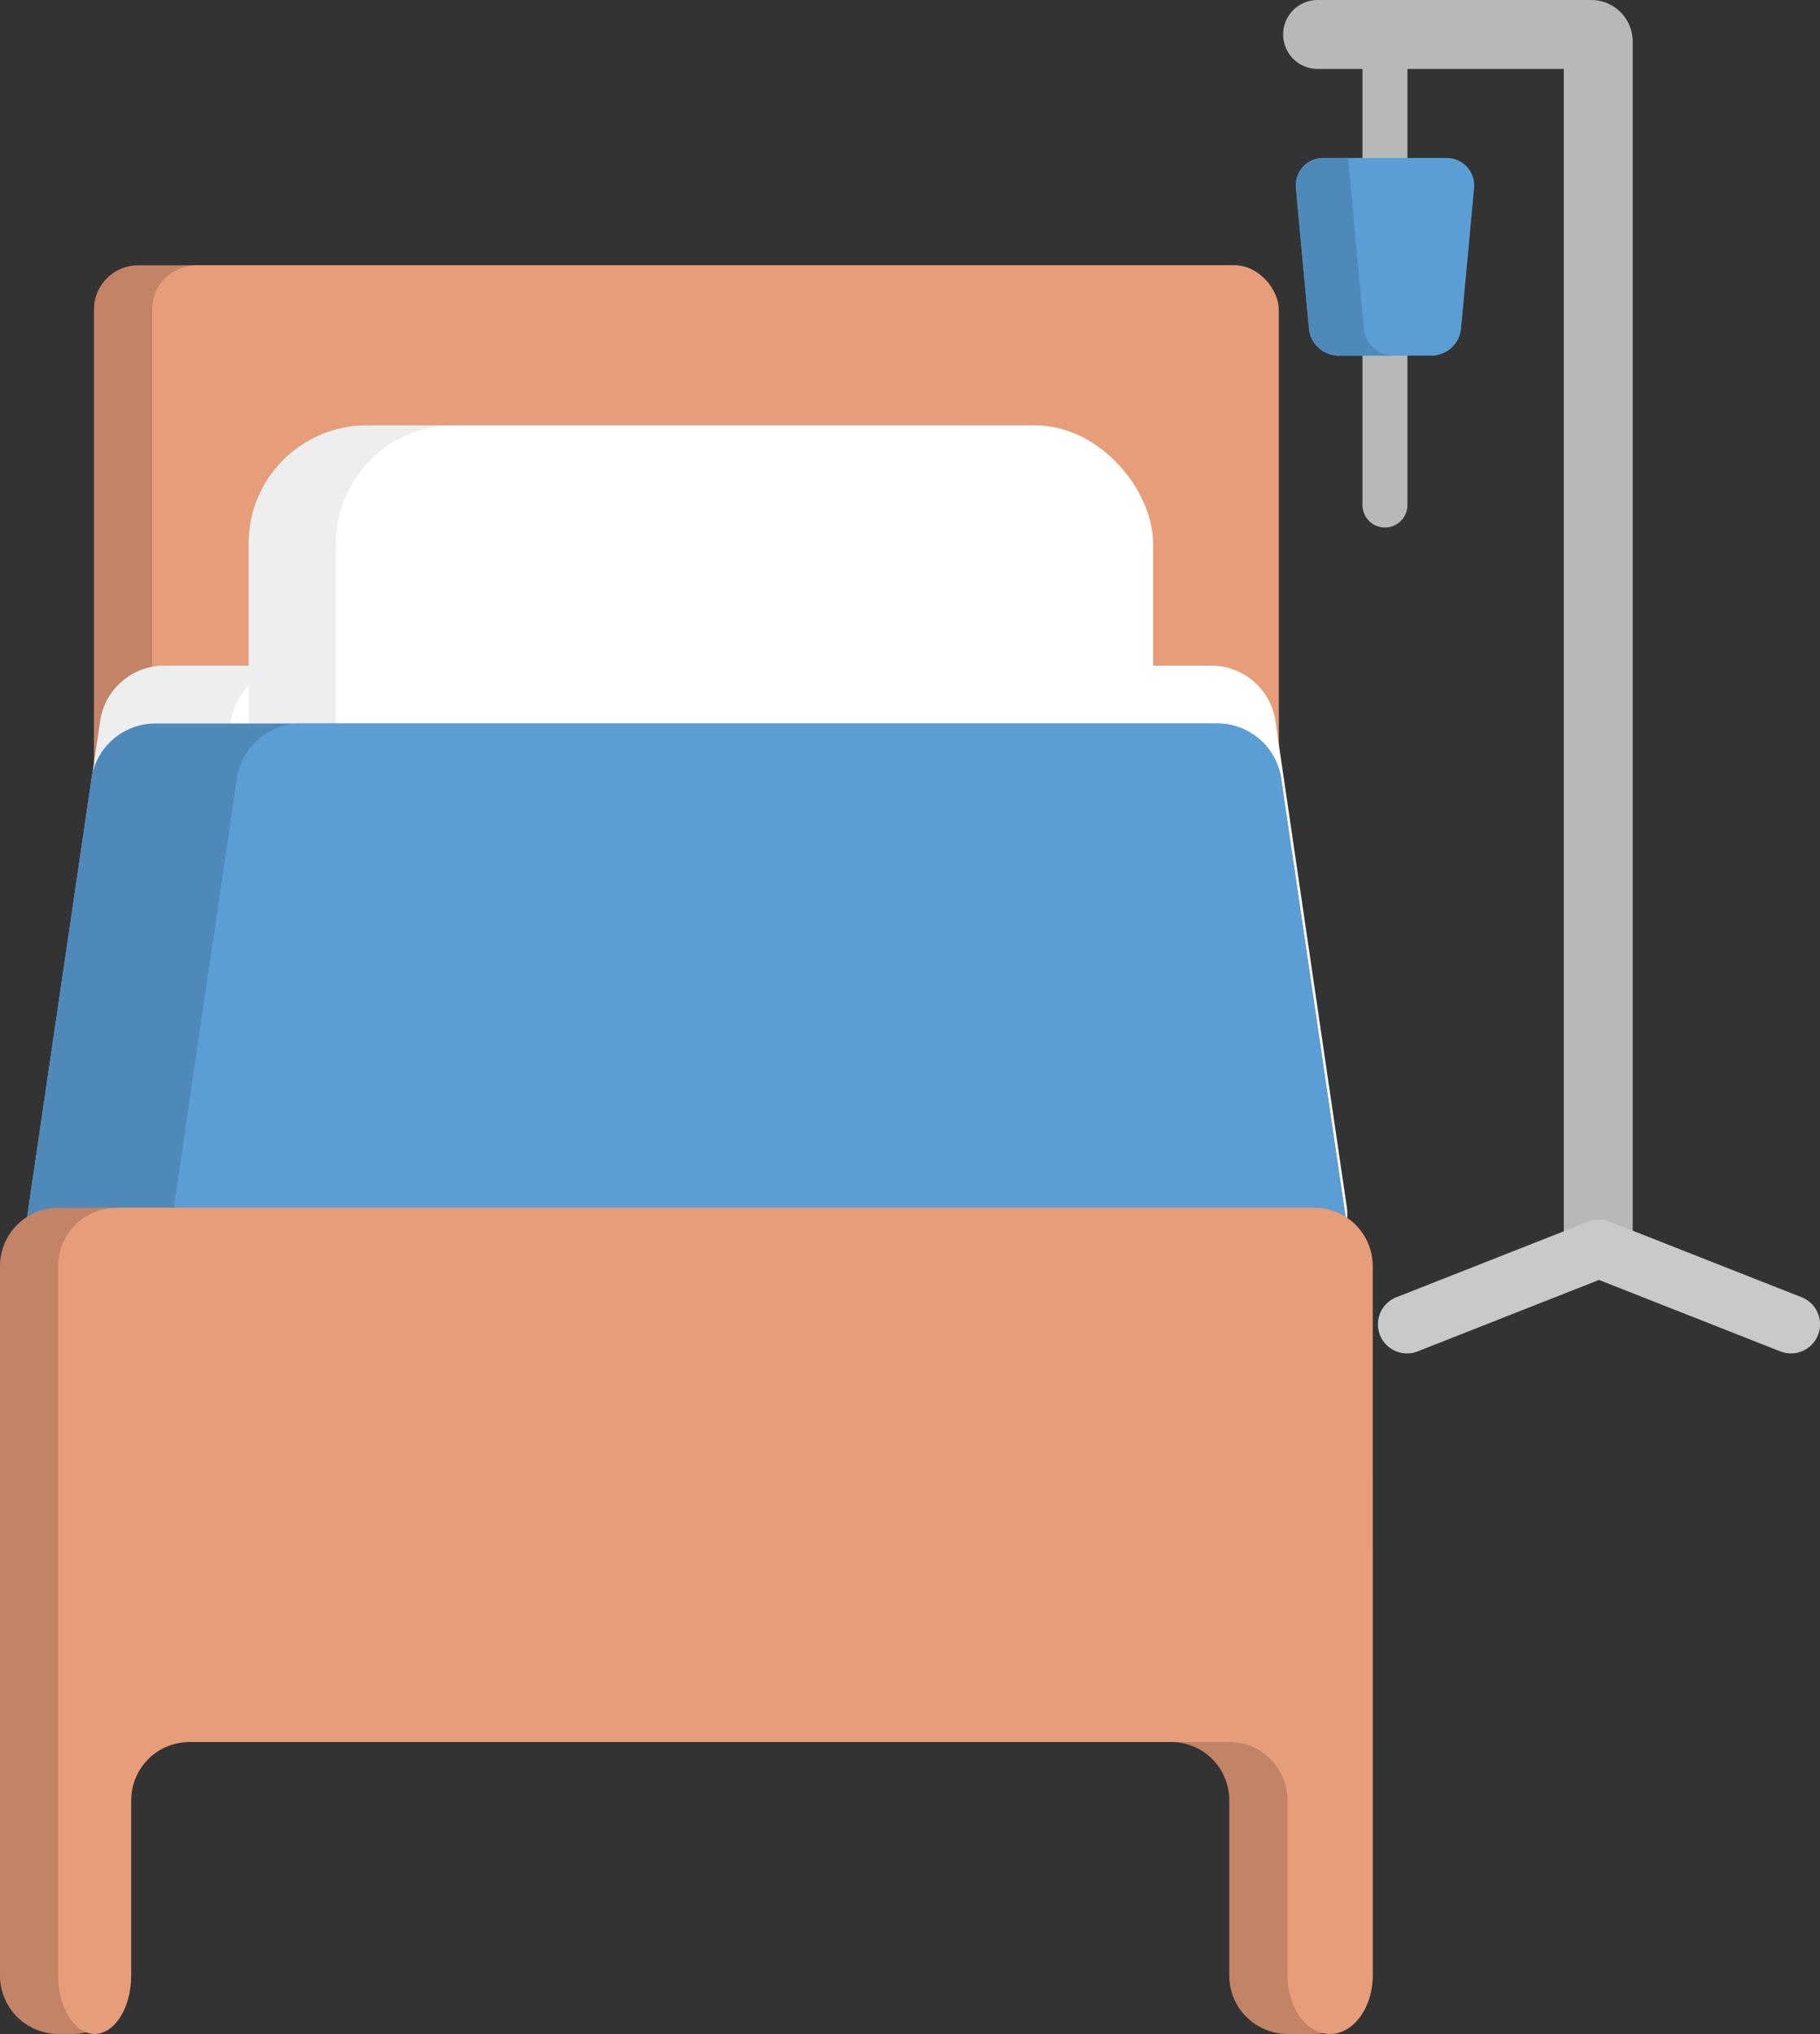
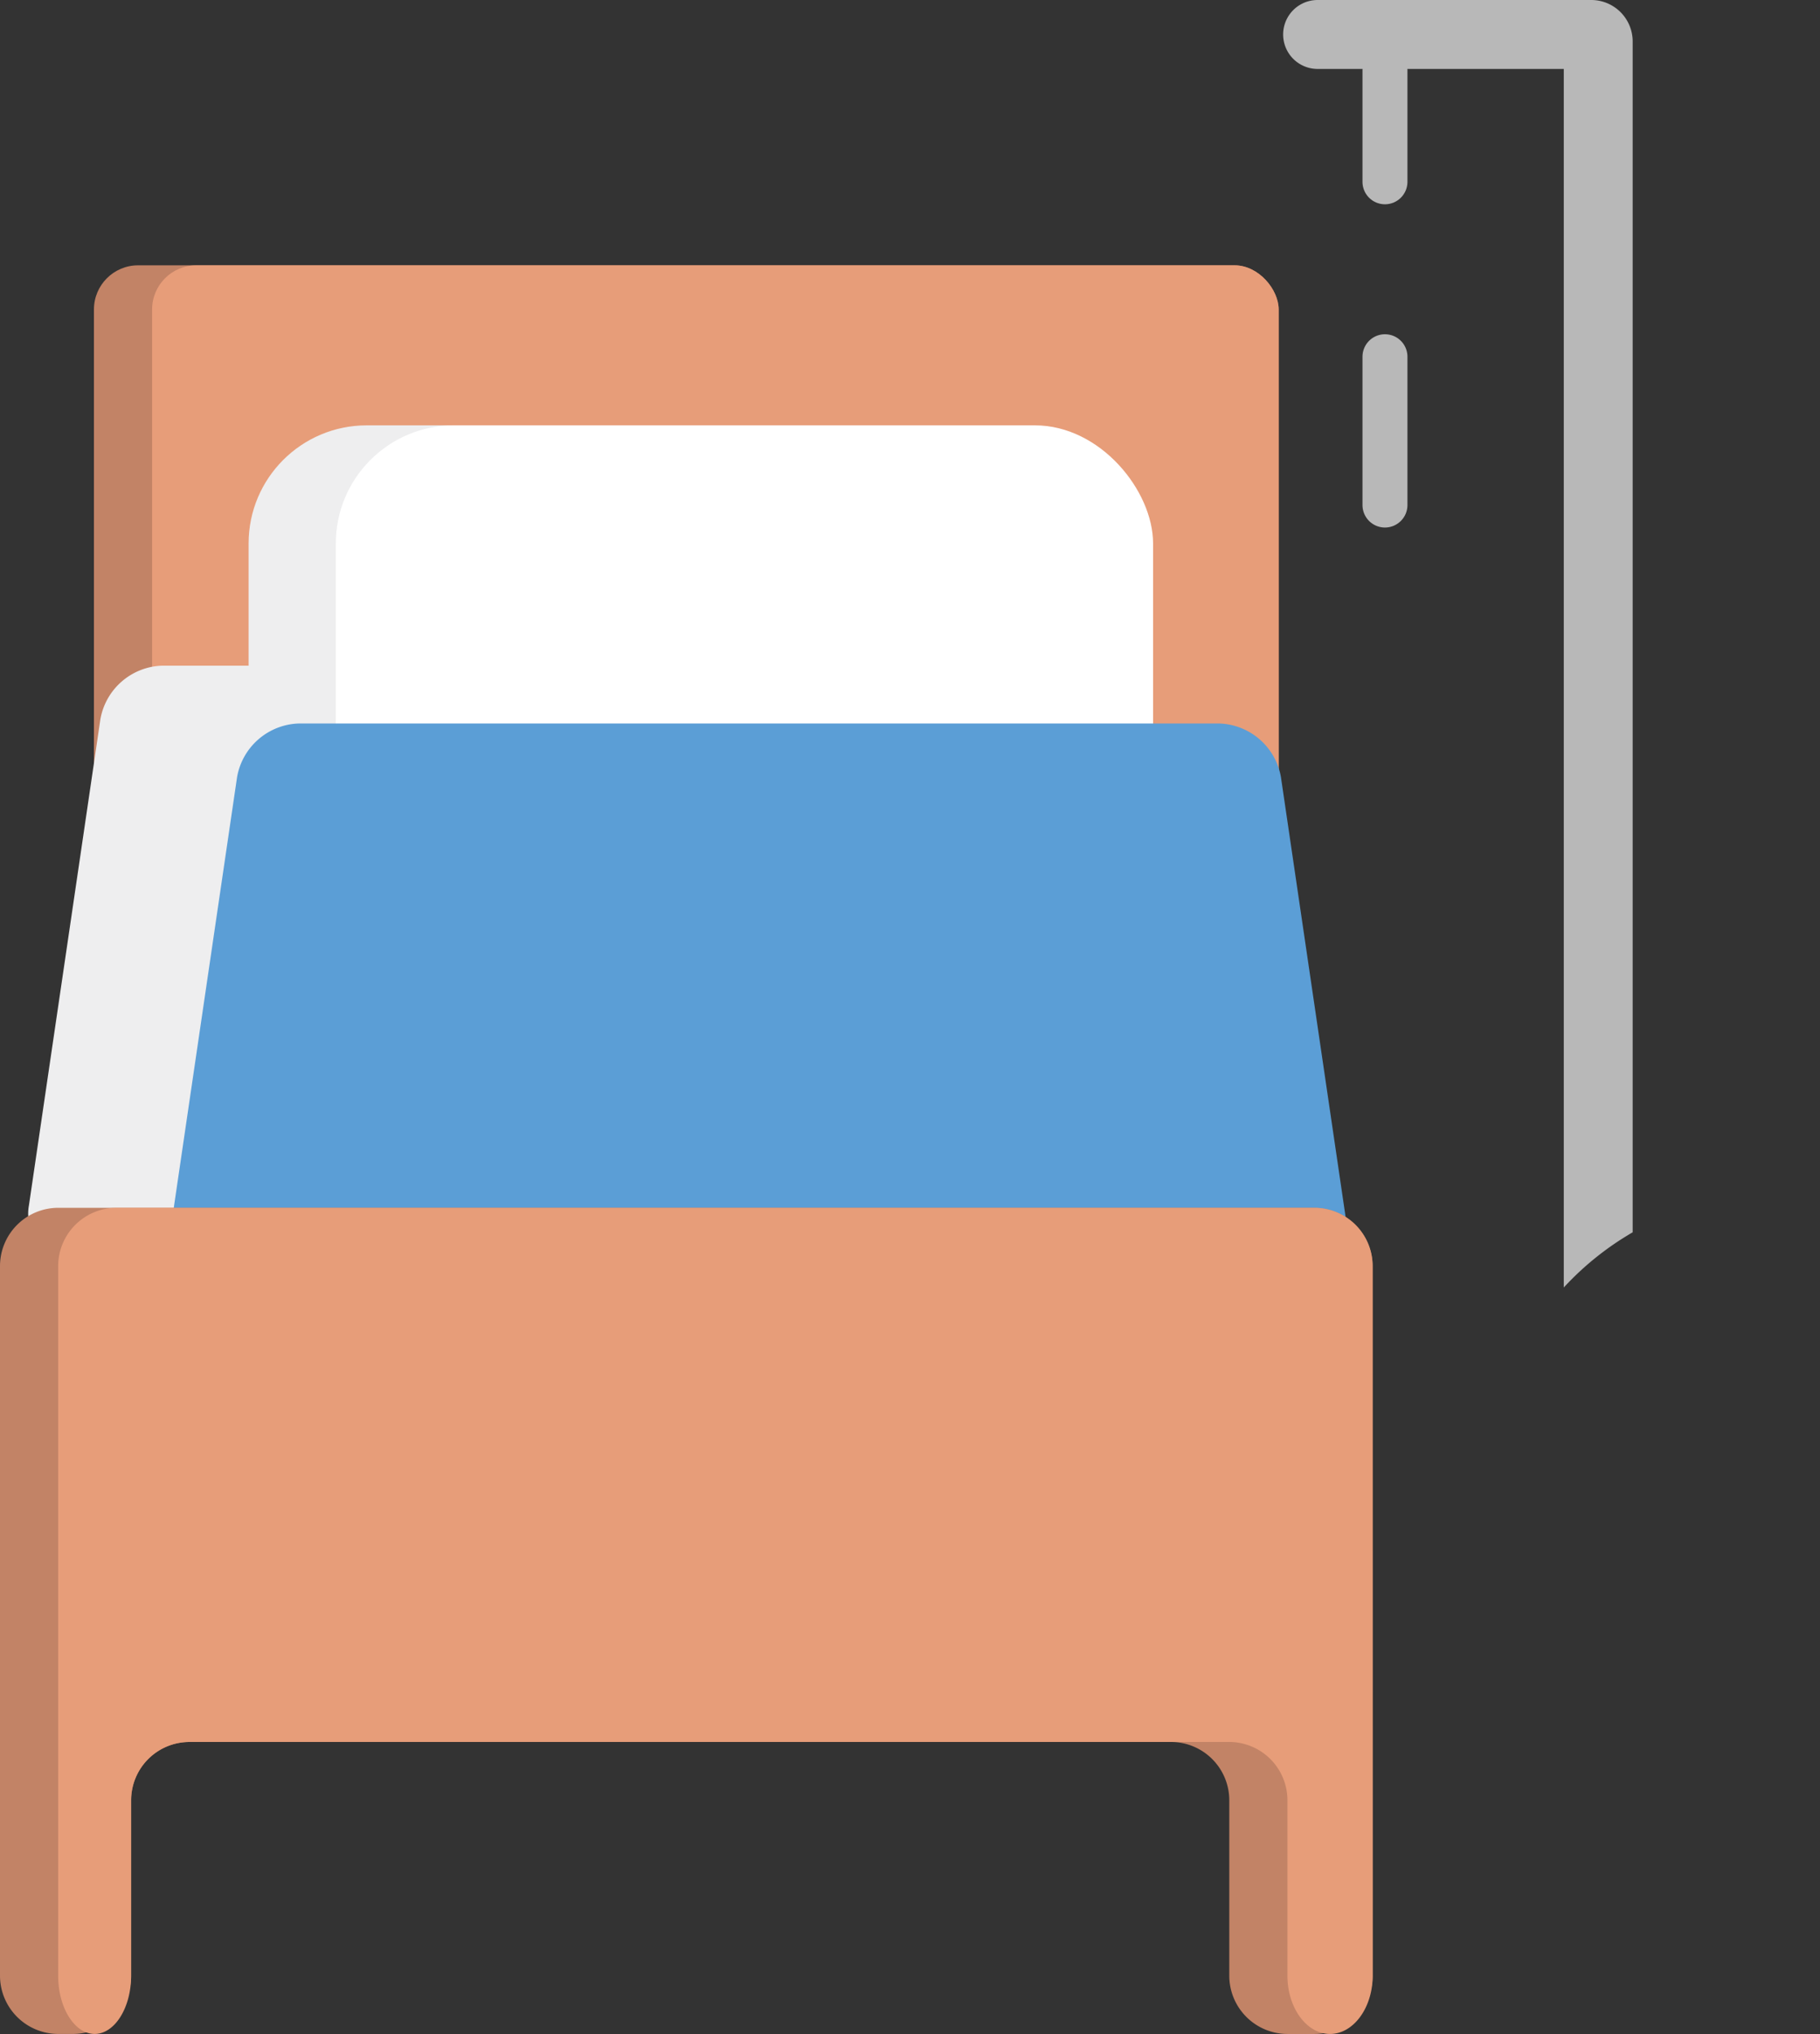
<svg xmlns="http://www.w3.org/2000/svg" id="icon_dansou" width="128" height="143" viewBox="0 0 128 143">
  <rect x="0" y="0" width="128" height="143" fill="#333333" stroke="none" />
  <rect id="長方形_166" data-name="長方形 166" width="83.322" height="58.084" rx="3.105" transform="translate(6.607 18.654)" fill="#c28366" />
  <rect id="長方形_167" data-name="長方形 167" width="79.231" height="58.084" rx="3.105" transform="translate(10.697 18.654)" fill="#e79d79" />
  <g id="グループ_368" data-name="グループ 368" transform="translate(90.244)">
    <g id="グループ_367" data-name="グループ 367" transform="translate(5.584 3.343)">
      <path id="パス_1717" data-name="パス 1717" d="M79.4,13.734a1.581,1.581,0,0,0,1.581-1.58V4.3a1.58,1.58,0,1,0-3.161,0v7.858A1.579,1.579,0,0,0,79.4,13.734Z" transform="translate(-77.824 -2.715)" fill="#b8b8b8" />
      <path id="パス_1718" data-name="パス 1718" d="M79.4,32.673a1.582,1.582,0,0,0,1.581-1.58V20.666a1.58,1.58,0,1,0-3.161,0V31.093A1.579,1.579,0,0,0,79.4,32.673Z" transform="translate(-77.824 1.072)" fill="#b8b8b8" />
    </g>
-     <path id="パス_1719" data-name="パス 1719" d="M77.031,22.918H83.54a2.1,2.1,0,0,0,2.092-1.907l.92-9.889a1.927,1.927,0,0,0-1.918-2.1h-8.7a1.926,1.926,0,0,0-1.917,2.1l.919,9.889A2.1,2.1,0,0,0,77.031,22.918Z" transform="translate(-73.122 2.086)" fill="#5b9ed6" />
-     <path id="パス_1720" data-name="パス 1720" d="M77.688,9.017,78.8,21.01A2.1,2.1,0,0,0,80.9,22.918H77.031a2.1,2.1,0,0,1-2.092-1.907l-.919-9.889a1.926,1.926,0,0,1,1.917-2.1Z" transform="translate(-73.122 2.086)" fill="#4f89ba" />
    <path id="パス_1721" data-name="パス 1721" d="M75.712,0a2.423,2.423,0,0,0,0,4.847H93.025V90.518a20.73,20.73,0,0,1,4.845-3.88V2.915A2.914,2.914,0,0,0,94.956,0Z" transform="translate(-73.289)" fill="#b8b8b8" />
-     <path id="パス_1722" data-name="パス 1722" d="M107.746,79.042A2.053,2.053,0,0,1,107,78.9L94.248,73.878,81.5,78.9A2.045,2.045,0,1,1,80,75.095l13.5-5.317a2.045,2.045,0,0,1,1.5,0l13.5,5.317a2.045,2.045,0,0,1-.751,3.948Z" transform="translate(-72.036 16.109)" fill="#c8c9ca" />
  </g>
  <path id="パス_1723" data-name="パス 1723" d="M85.129,76.2a3.2,3.2,0,0,1-3.253,3.767H4.912A3.2,3.2,0,0,1,1.659,76.2L6.686,42.01a4.557,4.557,0,0,1,4.361-3.768H75.74A4.555,4.555,0,0,1,80.1,42.01Z" transform="translate(0.374 8.558)" fill="#eeeeef" />
-   <path id="パス_1724" data-name="パス 1724" d="M92.6,76.2a3.2,3.2,0,0,1-3.254,3.767H12.387A3.2,3.2,0,0,1,9.134,76.2L14.16,42.01a4.559,4.559,0,0,1,4.363-3.768H83.215a4.556,4.556,0,0,1,4.36,3.768Z" transform="translate(2.104 8.558)" fill="#fff" />
  <rect id="長方形_168" data-name="長方形 168" width="57.477" height="31.499" rx="8.305" transform="translate(17.484 29.905)" fill="#eeeeef" />
  <rect id="長方形_169" data-name="長方形 169" width="57.477" height="31.499" rx="8.305" transform="translate(23.619 29.905)" fill="#fff" />
-   <path id="パス_1725" data-name="パス 1725" d="M94.857,79.521A3.2,3.2,0,0,1,91.6,83.287H4.414a3.2,3.2,0,0,1-3.253-3.765L6.188,45.331a4.556,4.556,0,0,1,4.361-3.767H85.468a4.555,4.555,0,0,1,4.36,3.767Z" transform="translate(0.259 9.302)" fill="#4f89ba" />
  <path id="パス_1726" data-name="パス 1726" d="M92.936,79.521a3.2,3.2,0,0,1-3.253,3.765H12.719a3.2,3.2,0,0,1-3.253-3.765l5.028-34.191a4.556,4.556,0,0,1,4.361-3.767H83.547a4.555,4.555,0,0,1,4.36,3.767Z" transform="translate(2.18 9.302)" fill="#5b9ed6" />
  <g id="グループ_369" data-name="グループ 369" transform="translate(0 84.915)">
    <path id="パス_1727" data-name="パス 1727" d="M96.536,73.56a4.1,4.1,0,0,0-4.092-4.09H4.091A4.1,4.1,0,0,0,0,73.56v49.9a4.1,4.1,0,0,0,4.091,4.092h1.04a4.1,4.1,0,0,0,4.091-4.092V111.114a4.1,4.1,0,0,1,4.091-4.089H82.364a4.1,4.1,0,0,1,4.091,4.089v12.348a4.1,4.1,0,0,0,4.09,4.092h1.9a4.1,4.1,0,0,0,4.092-4.092Z" transform="translate(0 -69.469)" fill="#c28366" />
  </g>
  <g id="グループ_370" data-name="グループ 370" transform="translate(4.091 84.915)">
    <path id="パス_1728" data-name="パス 1728" d="M95.767,73.56a4.1,4.1,0,0,0-4.092-4.09H7.413a4.1,4.1,0,0,0-4.091,4.09v49.9c0,2.25,1.154,4.092,2.565,4.092s2.566-1.842,2.566-4.092V111.114a4.1,4.1,0,0,1,4.091-4.089H85.686a4.1,4.1,0,0,1,4.09,4.089v12.348c0,2.25,1.347,4.092,2.995,4.092s3-1.842,3-4.092Z" transform="translate(-3.322 -69.469)" fill="#e79d79" />
  </g>
</svg>